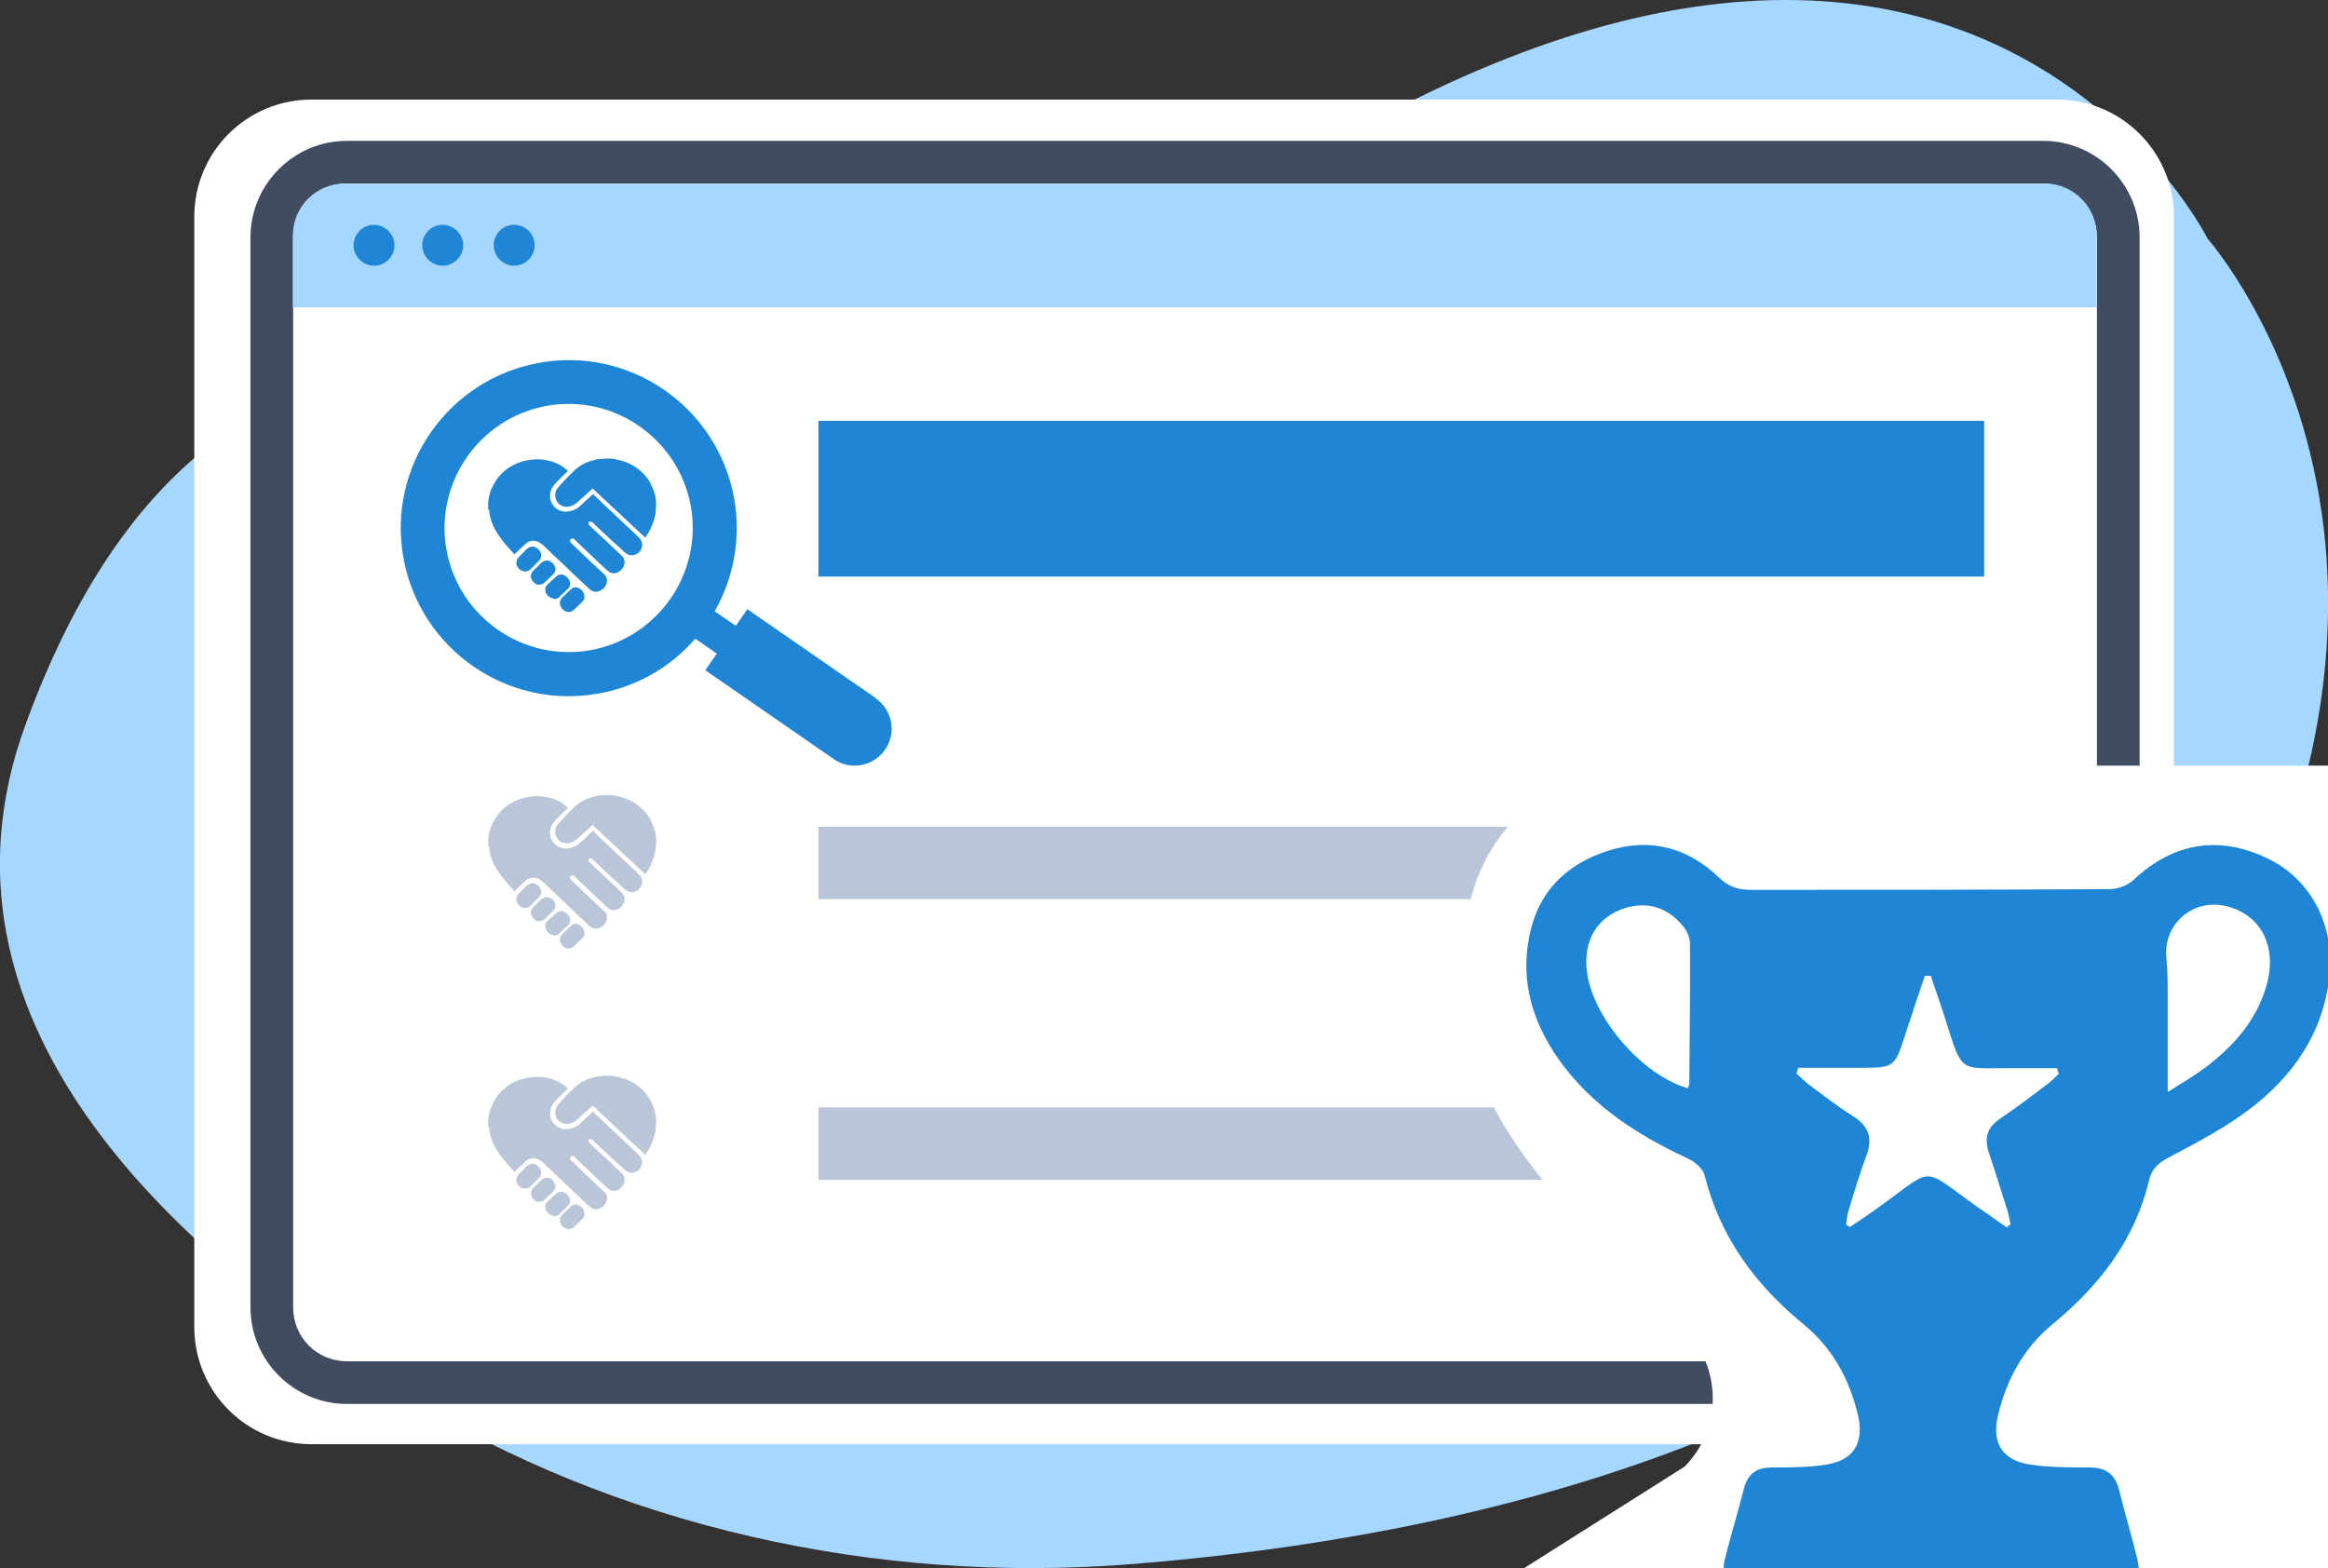
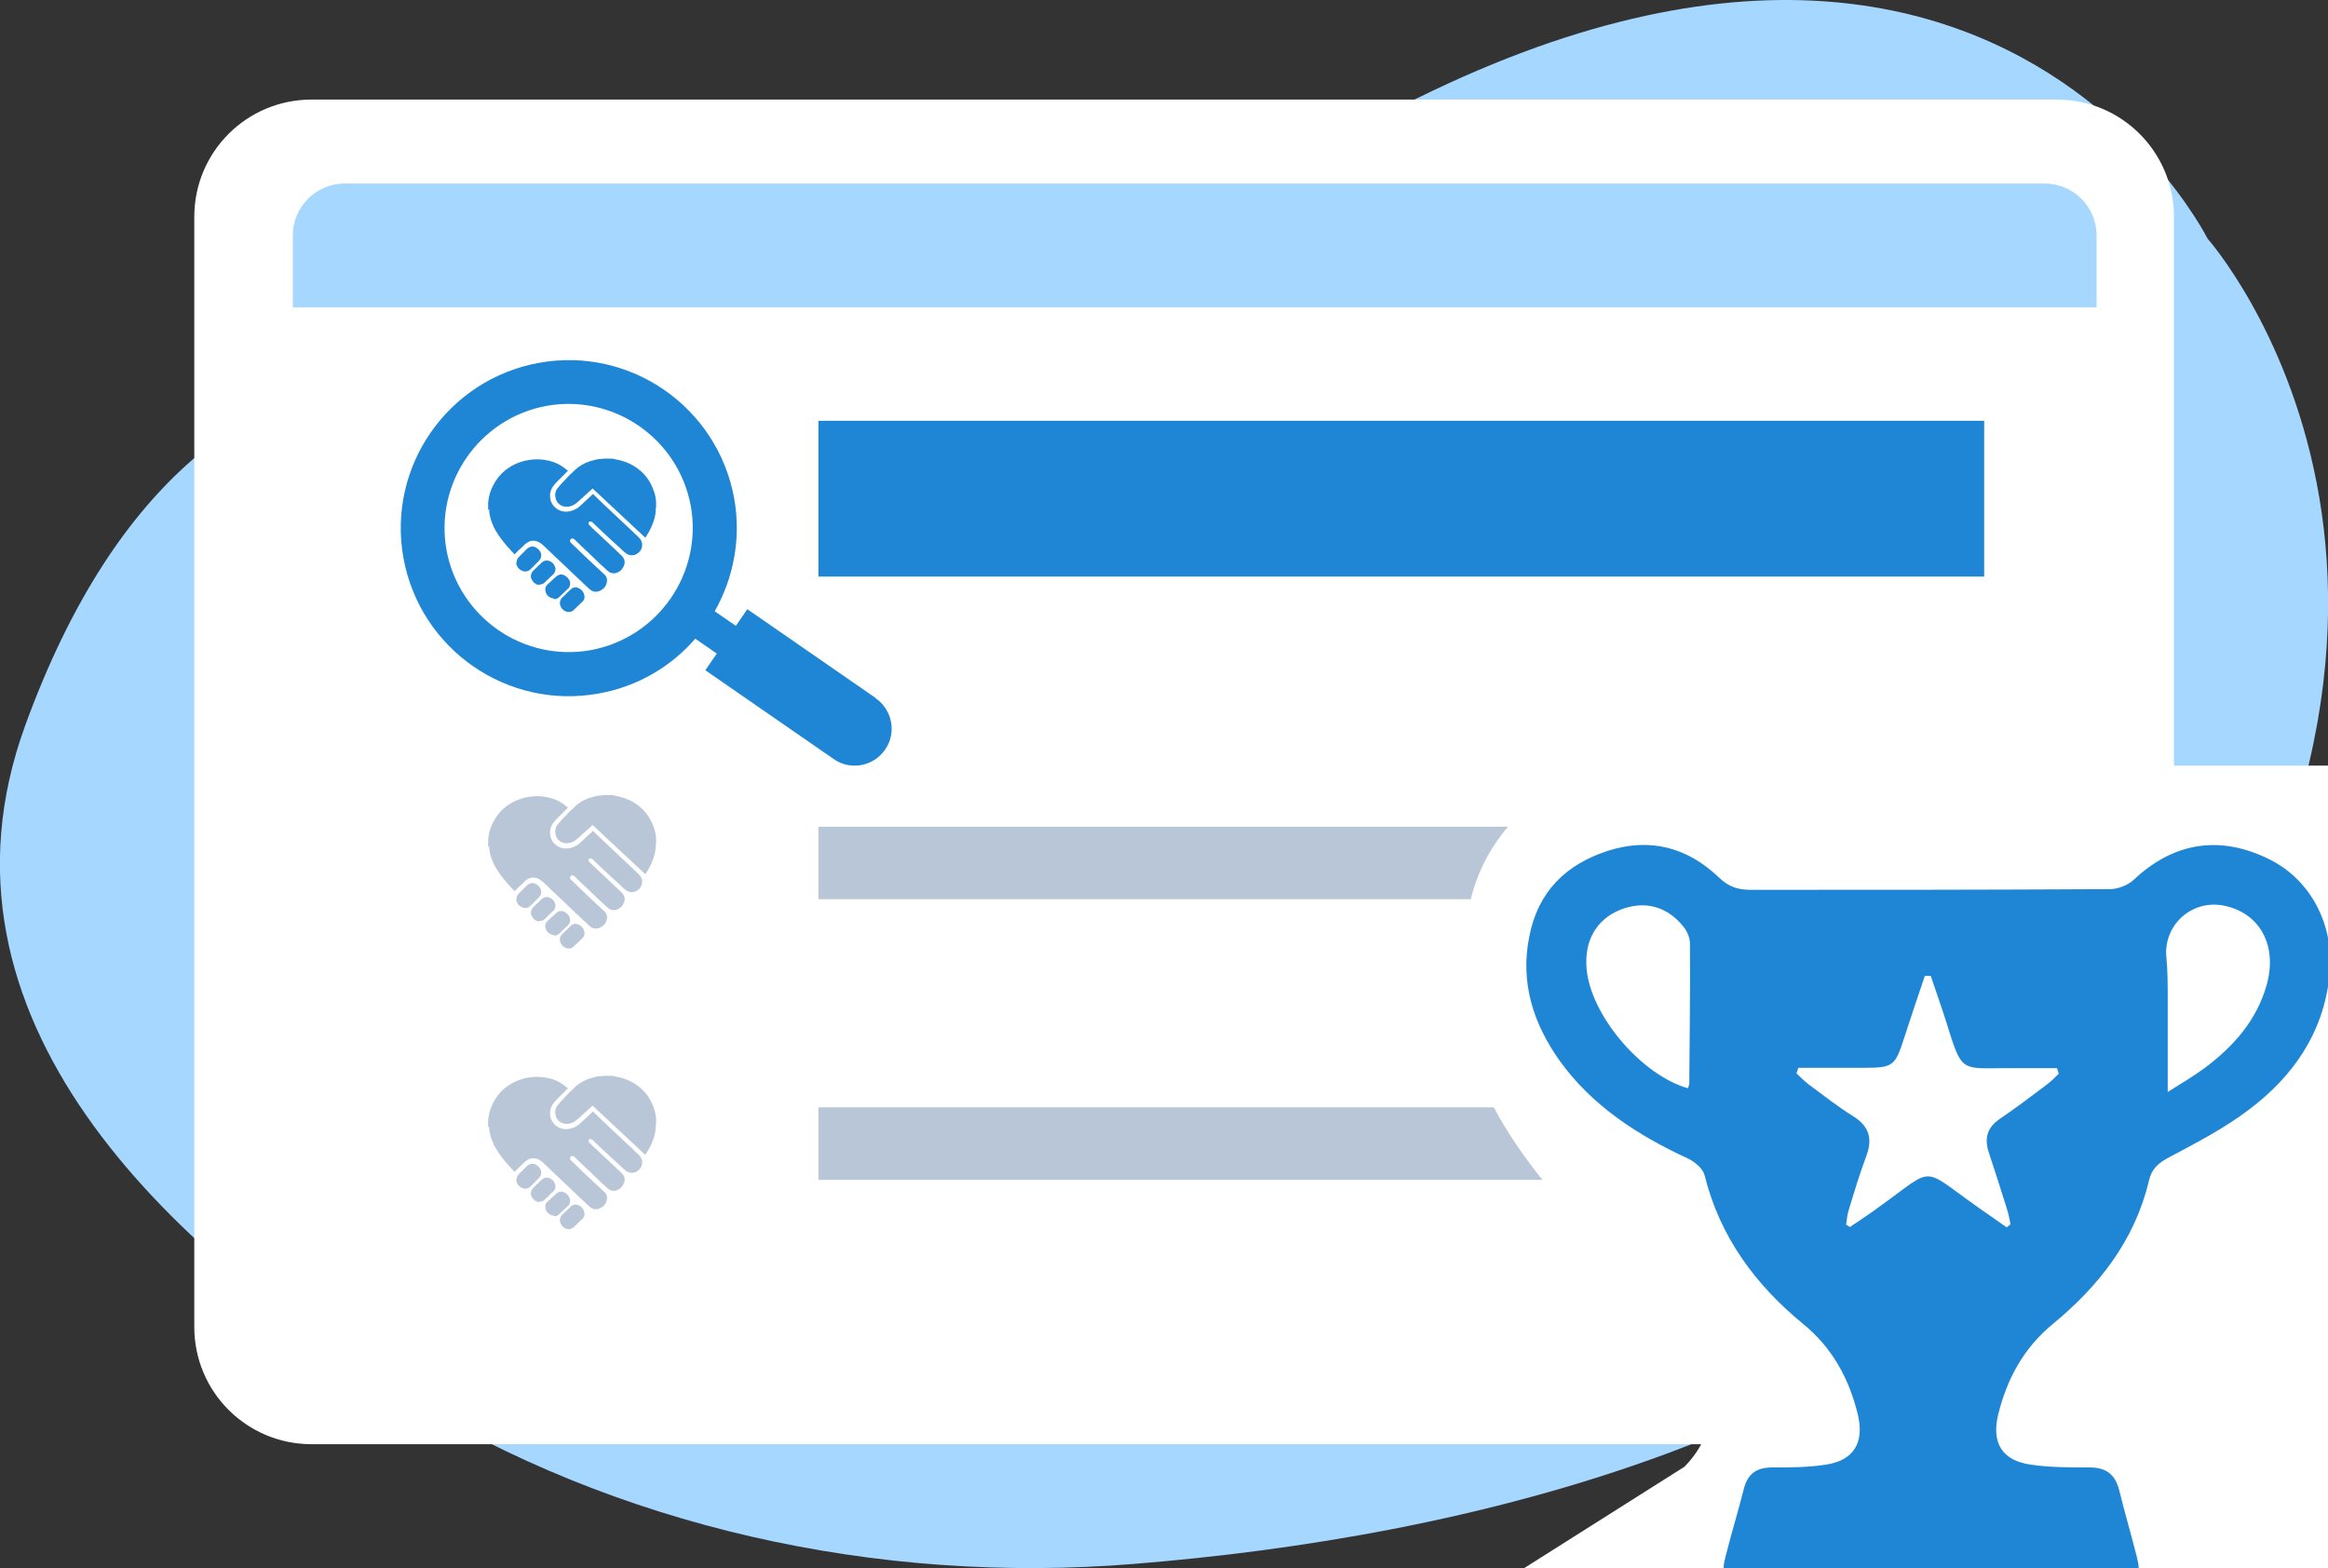
<svg xmlns="http://www.w3.org/2000/svg" id="Layer_1" data-name="Layer 1" version="1.1" viewBox="0 0 671 452" width="671" height="452">
  <rect x="0" y="0" width="671" height="452" fill="#333333" stroke="none" />
  <defs>
    <style type="text/css">
      .cls-1, .cls-2, .cls-3, .cls-4, .cls-5, .cls-6, .cls-7 {
        stroke-width: 0px;
      }

      .cls-1, .cls-2, .cls-5 {
        fill-rule: evenodd;
      }

      .cls-1, .cls-7 {
        fill: #fff;
      }

      .cls-2 {
        fill: #a6d7ff;
      }

      .cls-3 {
        fill: #404d61;
      }

      .cls-4 {
        fill: #b8c6d7;
      }

      .cls-5, .cls-6 {
        fill: #1e86d5;
      }
    </style>
  </defs>
  <g id="Layer_1-2" data-name="Layer 1">
    <g>
      <path class="cls-2" d="M171.2,117.7S61,61.1,7.2,209.3c-30.5,84.1,41.2,150.8,109,192.8,61.1,37.8,136,54.8,210.8,48.7,92.7-7.5,220.7-35.2,287.7-126.4,112.6-153.2,21.6-255.6,21.6-255.6,0,0-83-166.3-318.9,18.2,0,0-67.2,55.2-146.2,30.7Z" />
      <g>
        <path class="cls-1" d="M592.8,416.3H89.8c-18.7,0-33.8-15.1-33.8-33.8V62.5c0-18.7,15.1-33.8,33.8-33.8h503c18.7,0,33.8,15.1,33.8,33.8v320c0,18.7-15.1,33.8-33.8,33.8Z" />
-         <path class="cls-3" d="M588.9,404.7H100c-15.3,0-27.8-12.5-27.8-27.8V68.4c0-15.3,12.5-27.8,27.8-27.8h488.9c15.3,0,27.8,12.5,27.8,27.8v308.5c0,15.3-12.5,27.8-27.8,27.8ZM100,52.9c-8.6,0-15.5,6.9-15.5,15.5v308.5c0,8.6,6.9,15.5,15.5,15.5h488.9c8.6,0,15.5-6.9,15.5-15.5V68.4c0-8.6-6.9-15.5-15.5-15.5H100Z" />
      </g>
      <g>
        <path class="cls-2" d="M589.4,52.9H99.4c-8.3,0-15,6.7-15,15v20.7h519.9v-20.7c0-8.3-6.7-15-15-15Z" />
-         <path class="cls-5" d="M113.7,70.7c0,3.3-2.7,5.9-5.9,5.9s-5.9-2.7-5.9-5.9,2.7-5.9,5.9-5.9,5.9,2.7,5.9,5.9ZM127.6,64.8c-3.3,0-5.9,2.7-5.9,5.9s2.7,5.9,5.9,5.9,5.9-2.7,5.9-5.9-2.7-5.9-5.9-5.9ZM148.2,64.8c-3.3,0-5.9,2.7-5.9,5.9s2.7,5.9,5.9,5.9,5.9-2.7,5.9-5.9c0-3.3-2.7-5.9-5.9-5.9Z" />
      </g>
      <rect class="cls-6" x="235.9" y="121.3" width="336" height="44.9" />
      <rect class="cls-4" x="235.9" y="238.3" width="336" height="20.9" />
      <path class="cls-5" d="M252.4,201.2l-37-25.6-3.3,4.8-6.1-4.2c5.4-9.5,7.7-21,5.6-32.6-4.8-26.3-30-43.8-56.3-39-26.3,4.8-43.8,30-39,56.3,4.8,26.3,30,43.8,56.3,39,11.2-2,20.9-7.8,27.8-15.8l6.2,4.3-3.3,4.8,37,25.6c4.8,3.4,11.5,2.1,14.8-2.7h0c3.4-4.8,2.1-11.5-2.7-14.8ZM170.3,187.4c-19.4,3.5-38-9.4-41.6-28.8-3.5-19.4,9.4-38,28.8-41.6,19.4-3.5,38,9.4,41.6,28.8,3.5,19.4-9.4,38-28.8,41.6Z" />
      <g>
        <path class="cls-6" d="M140.7,147.1c0-.5,0-1,0-1.5,0,0,0-.1,0-.2,0-.4,0-.9.1-1.3.2-1.4.6-2.8,1.3-4.1.9-1.8,2.1-3.3,3.6-4.5,2.2-1.7,4.7-2.7,7.5-3,1.5-.2,3-.1,4.5.2,2.1.4,4,1.3,5.6,2.7.1.1.3.2.4.3,0,0,0,0,0,0-1,1-2.1,2.1-3.1,3.1-.5.5-1,1.1-1.4,1.7-.6,1-.8,2.1-.6,3.3.4,2.1,2.3,3.7,4.5,3.7,1.2,0,2.3-.4,3.3-1,.5-.4,1-.8,1.5-1.3.9-.9,1.9-1.7,2.8-2.6,0,0,.1-.1.2-.2,0,0,0,0,0,0,.9.9,1.8,1.7,2.7,2.6,2.8,2.6,5.5,5.2,8.3,7.8.8.7,1.5,1.5,2.3,2.2.5.5.8,1.1.9,1.9,0,.9-.3,1.7-.9,2.3-.8.7-1.7,1-2.7.8-.6-.1-1.1-.5-1.6-.9-1.3-1.2-2.5-2.4-3.8-3.5-1.8-1.7-3.6-3.3-5.3-5,0,0-.2-.2-.3-.2-.2-.1-.5,0-.7,0-.2.2-.2.4-.1.7,0,.2.2.3.3.4.3.3.6.6.9.9,2.8,2.6,5.6,5.2,8.3,7.8.8.8,1,1.7.7,2.7-.3.8-.8,1.5-1.5,1.9-1.1.7-2.4.6-3.3-.3-.4-.3-.7-.7-1.1-1-.4-.3-3.7-3.5-4-3.8-1.5-1.4-3-2.8-4.4-4.2,0,0-.2-.1-.3-.2-.4-.2-.9,0-1,.5,0,.3,0,.5.3.7,1,1,2,1.9,3,2.9.9.9,5.4,5.1,6.5,6.1.7.6,1,1.4.8,2.3-.2,1.2-.9,2-2,2.5-1.1.5-2.1.3-3-.5-.5-.5-1.1-1-1.6-1.5-1.9-1.8-3.9-3.6-5.8-5.5-2-1.9-4-3.7-5.9-5.6-.6-.5-1.2-1-2-1.2-.7-.2-1.4-.2-2.1.1-.4.2-.9.5-1.2.8-.6.6-1.2,1.2-1.8,1.7-.3.3-.6.6-.9.9,0,0-.2.2-.3.3,0,0,0,0,0,0-1.3-1.4-2.6-2.8-3.8-4.4-1.1-1.5-2.1-3-2.7-4.7-.4-1.1-.7-2.2-.8-3.3,0-.2,0-.5,0-.7Z" />
        <path class="cls-6" d="M189,146.6c0,.2,0,.5,0,.7-.1,1.3-.4,2.5-.9,3.7-.5,1.4-1.3,2.8-2.1,4,0,0,0,0,0,0-5.1-4.7-10.1-9.5-15.2-14.2,0,0-.2.2-.3.3-1.4,1.2-2.7,2.5-4.1,3.7-.7.6-1.4,1-2.3,1.2-1.9.4-3.7-.7-4-2.6-.2-1.1,0-2,.8-2.9.5-.6,1-1.2,1.5-1.7,1.1-1.2,2.2-2.3,3.4-3.4,1.2-1.1,2.6-1.9,4.1-2.4,1-.3,2-.6,3-.7.4,0,.9,0,1.3-.1,0,0,0,0,.1,0,.4,0,.8,0,1.3,0,0,0,0,0,.1,0,.6,0,1.1,0,1.7.2,1.8.3,3.5.9,5.1,1.8,1.5.9,2.8,2,3.9,3.4.9,1.2,1.5,2.4,2,3.8.4,1,.6,2.1.7,3.1,0,.2,0,.5,0,.7v1.2Z" />
        <path class="cls-6" d="M163.6,176.4c-.2,0-.4-.1-.6-.2-.9-.4-1.4-1.1-1.6-2-.1-.7.1-1.4.6-1.9.8-.8,1.7-1.6,2.5-2.4.7-.7,1.7-.8,2.6-.2.7.4,1.1,1,1.3,1.8.2.8,0,1.5-.6,2-.8.8-1.6,1.5-2.4,2.3-.3.3-.7.5-1.1.6,0,0,0,0,0,0h-.6Z" />
        <path class="cls-6" d="M148.9,162.1c0-.6.2-1.1.6-1.5.8-.8,1.6-1.6,2.4-2.4.8-.7,1.8-.9,2.7-.3.5.3.9.7,1.2,1.3.4.9.2,1.8-.5,2.5-.8.8-1.5,1.5-2.3,2.3-.9,1-2.1.9-3.1.2-.6-.4-.9-1-1.1-1.7,0,0,0-.2,0-.2Z" />
        <path class="cls-6" d="M155.4,168.6c-.7,0-1.3-.4-1.8-1-.3-.4-.5-.8-.6-1.3,0-.7.2-1.3.7-1.8.8-.8,1.6-1.5,2.4-2.3.5-.5,1.1-.7,1.8-.6.5,0,1,.4,1.4.7.4.4.7,1,.8,1.6,0,.7-.2,1.3-.7,1.7-.8.8-1.6,1.5-2.4,2.3-.4.4-.9.6-1.6.6Z" />
        <path class="cls-6" d="M159.6,172.5c-.5,0-1-.2-1.5-.6-.5-.4-.8-.9-.9-1.6-.1-.7,0-1.3.6-1.8.5-.5,1-.9,1.5-1.4.3-.3.6-.5.9-.8.9-.9,2-.9,2.9-.2.6.4,1,1,1.2,1.7.1.7,0,1.4-.6,1.9-.8.8-1.7,1.6-2.5,2.4-.4.4-.9.6-1.5.6Z" />
      </g>
      <g>
        <path class="cls-4" d="M140.7,244.2c0-.5,0-1,0-1.5,0,0,0-.1,0-.2,0-.4,0-.9.1-1.3.2-1.4.6-2.8,1.3-4.1.9-1.8,2.1-3.3,3.6-4.5,2.2-1.7,4.7-2.7,7.5-3,1.5-.2,3-.1,4.5.2,2.1.4,4,1.3,5.6,2.7.1.1.3.2.4.3,0,0,0,0,0,0-1,1-2.1,2.1-3.1,3.1-.5.5-1,1.1-1.4,1.7-.6,1-.8,2.1-.6,3.3.4,2.1,2.3,3.7,4.5,3.7,1.2,0,2.3-.4,3.3-1,.5-.4,1-.8,1.5-1.3.9-.9,1.9-1.7,2.8-2.6,0,0,.1-.1.2-.2,0,0,0,0,0,0,.9.9,1.8,1.7,2.7,2.6,2.8,2.6,5.5,5.2,8.3,7.8.8.7,1.5,1.5,2.3,2.2.5.5.8,1.1.9,1.9,0,.9-.3,1.7-.9,2.3-.8.7-1.7,1-2.7.8-.6-.1-1.1-.5-1.6-.9-1.3-1.2-2.5-2.4-3.8-3.5-1.8-1.7-3.6-3.3-5.3-5,0,0-.2-.2-.3-.2-.2-.1-.5,0-.7,0-.2.2-.2.4-.1.7,0,.2.2.3.3.4.3.3.6.6.9.9,2.8,2.6,5.6,5.2,8.3,7.8.8.8,1,1.7.7,2.7-.3.8-.8,1.5-1.5,1.9-1.1.7-2.4.6-3.3-.3-.4-.3-.7-.7-1.1-1-.4-.3-3.7-3.5-4-3.8-1.5-1.4-3-2.8-4.4-4.2,0,0-.2-.1-.3-.2-.4-.2-.9,0-1,.5,0,.3,0,.5.3.7,1,1,2,1.9,3,2.9.9.9,5.4,5.1,6.5,6.1.7.6,1,1.4.8,2.3-.2,1.2-.9,2-2,2.5-1.1.5-2.1.3-3-.5-.5-.5-1.1-1-1.6-1.5-1.9-1.8-3.9-3.6-5.8-5.5-2-1.9-4-3.7-5.9-5.6-.6-.5-1.2-1-2-1.2-.7-.2-1.4-.2-2.1.1-.4.2-.9.5-1.2.8-.6.6-1.2,1.2-1.8,1.7-.3.3-.6.6-.9.9,0,0-.2.2-.3.3,0,0,0,0,0,0-1.3-1.4-2.6-2.8-3.8-4.4-1.1-1.5-2.1-3-2.7-4.7-.4-1.1-.7-2.2-.8-3.3,0-.2,0-.5,0-.7Z" />
        <path class="cls-4" d="M189,243.6c0,.2,0,.5,0,.7-.1,1.3-.4,2.5-.9,3.7-.5,1.4-1.3,2.8-2.1,4,0,0,0,0,0,0-5.1-4.7-10.1-9.5-15.2-14.2,0,0-.2.2-.3.3-1.4,1.2-2.7,2.5-4.1,3.7-.7.6-1.4,1-2.3,1.2-1.9.4-3.7-.7-4-2.6-.2-1.1,0-2,.8-2.9.5-.6,1-1.2,1.5-1.7,1.1-1.2,2.2-2.3,3.4-3.4,1.2-1.1,2.6-1.9,4.1-2.4,1-.3,2-.6,3-.7.4,0,.9,0,1.3-.1,0,0,0,0,.1,0,.4,0,.8,0,1.3,0,0,0,0,0,.1,0,.6,0,1.1,0,1.7.2,1.8.3,3.5.9,5.1,1.8,1.5.9,2.8,2,3.9,3.4.9,1.2,1.5,2.4,2,3.8.4,1,.6,2.1.7,3.1,0,.2,0,.5,0,.7v1.2Z" />
        <path class="cls-4" d="M163.6,273.4c-.2,0-.4-.1-.6-.2-.9-.4-1.4-1.1-1.6-2-.1-.7.1-1.4.6-1.9.8-.8,1.7-1.6,2.5-2.4.7-.7,1.7-.8,2.6-.2.7.4,1.1,1,1.3,1.8.2.8,0,1.5-.6,2-.8.8-1.6,1.5-2.4,2.3-.3.3-.7.5-1.1.6,0,0,0,0,0,0h-.6Z" />
        <path class="cls-4" d="M148.9,259.1c0-.6.2-1.1.6-1.5.8-.8,1.6-1.6,2.4-2.4.8-.7,1.8-.9,2.7-.3.5.3.9.7,1.2,1.3.4.9.2,1.8-.5,2.5-.8.8-1.5,1.5-2.3,2.3-.9,1-2.1.9-3.1.2-.6-.4-.9-1-1.1-1.7,0,0,0-.2,0-.2Z" />
        <path class="cls-4" d="M155.4,265.6c-.7,0-1.3-.4-1.8-1-.3-.4-.5-.8-.6-1.3,0-.7.2-1.3.7-1.8.8-.8,1.6-1.5,2.4-2.3.5-.5,1.1-.7,1.8-.6.5,0,1,.4,1.4.7.4.4.7,1,.8,1.6,0,.7-.2,1.3-.7,1.7-.8.8-1.6,1.5-2.4,2.3-.4.4-.9.6-1.6.6Z" />
        <path class="cls-4" d="M159.6,269.5c-.5,0-1-.2-1.5-.6-.5-.4-.8-.9-.9-1.6-.1-.7,0-1.3.6-1.8.5-.5,1-.9,1.5-1.4.3-.3.6-.5.9-.8.9-.9,2-.9,2.9-.2.6.4,1,1,1.2,1.7.1.7,0,1.4-.6,1.9-.8.8-1.7,1.6-2.5,2.4-.4.4-.9.6-1.5.6Z" />
      </g>
      <rect class="cls-4" x="235.9" y="319.2" width="336" height="20.9" />
      <g>
        <path class="cls-4" d="M140.7,325.1c0-.5,0-1,0-1.5,0,0,0-.1,0-.2,0-.4,0-.9.1-1.3.2-1.4.6-2.8,1.3-4.1.9-1.8,2.1-3.3,3.6-4.5,2.2-1.7,4.7-2.7,7.5-3,1.5-.2,3-.1,4.5.2,2.1.4,4,1.3,5.6,2.7.1.1.3.2.4.3,0,0,0,0,0,0-1,1-2.1,2.1-3.1,3.1-.5.5-1,1.1-1.4,1.7-.6,1-.8,2.1-.6,3.3.4,2.1,2.3,3.7,4.5,3.7,1.2,0,2.3-.4,3.3-1,.5-.4,1-.8,1.5-1.3.9-.9,1.9-1.7,2.8-2.6,0,0,.1-.1.2-.2,0,0,0,0,0,0,.9.9,1.8,1.7,2.7,2.6,2.8,2.6,5.5,5.2,8.3,7.8.8.7,1.5,1.5,2.3,2.2.5.5.8,1.1.9,1.9,0,.9-.3,1.7-.9,2.3-.8.7-1.7,1-2.7.8-.6-.1-1.1-.5-1.6-.9-1.3-1.2-2.5-2.4-3.8-3.5-1.8-1.7-3.6-3.3-5.3-5,0,0-.2-.2-.3-.2-.2-.1-.5,0-.7,0-.2.2-.2.4-.1.7,0,.2.2.3.3.4.3.3.6.6.9.9,2.8,2.6,5.6,5.2,8.3,7.8.8.8,1,1.7.7,2.7-.3.8-.8,1.5-1.5,1.9-1.1.7-2.4.6-3.3-.3-.4-.3-.7-.7-1.1-1-.4-.3-3.7-3.5-4-3.8-1.5-1.4-3-2.8-4.4-4.2,0,0-.2-.1-.3-.2-.4-.2-.9,0-1,.5,0,.3,0,.5.3.7,1,1,2,1.9,3,2.9.9.9,5.4,5.1,6.5,6.1.7.6,1,1.4.8,2.3-.2,1.2-.9,2-2,2.5-1.1.5-2.1.3-3-.5-.5-.5-1.1-1-1.6-1.5-1.9-1.8-3.9-3.6-5.8-5.5-2-1.9-4-3.7-5.9-5.6-.6-.5-1.2-1-2-1.2-.7-.2-1.4-.2-2.1.1-.4.2-.9.5-1.2.8-.6.6-1.2,1.2-1.8,1.7-.3.3-.6.6-.9.9,0,0-.2.2-.3.3,0,0,0,0,0,0-1.3-1.4-2.6-2.8-3.8-4.4-1.1-1.5-2.1-3-2.7-4.7-.4-1.1-.7-2.2-.8-3.3,0-.2,0-.5,0-.7Z" />
        <path class="cls-4" d="M189,324.5c0,.2,0,.5,0,.7-.1,1.3-.4,2.5-.9,3.7-.5,1.4-1.3,2.8-2.1,4,0,0,0,0,0,0-5.1-4.7-10.1-9.5-15.2-14.2,0,0-.2.2-.3.3-1.4,1.2-2.7,2.5-4.1,3.7-.7.6-1.4,1-2.3,1.2-1.9.4-3.7-.7-4-2.6-.2-1.1,0-2,.8-2.9.5-.6,1-1.2,1.5-1.7,1.1-1.2,2.2-2.3,3.4-3.4,1.2-1.1,2.6-1.9,4.1-2.4,1-.3,2-.6,3-.7.4,0,.9,0,1.3-.1,0,0,0,0,.1,0,.4,0,.8,0,1.3,0,0,0,0,0,.1,0,.6,0,1.1,0,1.7.2,1.8.3,3.5.9,5.1,1.8,1.5.9,2.8,2,3.9,3.4.9,1.2,1.5,2.4,2,3.8.4,1,.6,2.1.7,3.1,0,.2,0,.5,0,.7v1.2Z" />
        <path class="cls-4" d="M163.6,354.3c-.2,0-.4-.1-.6-.2-.9-.4-1.4-1.1-1.6-2-.1-.7.1-1.4.6-1.9.8-.8,1.7-1.6,2.5-2.4.7-.7,1.7-.8,2.6-.2.7.4,1.1,1,1.3,1.8.2.8,0,1.5-.6,2-.8.8-1.6,1.5-2.4,2.3-.3.3-.7.5-1.1.6,0,0,0,0,0,0h-.6Z" />
        <path class="cls-4" d="M148.9,340c0-.6.2-1.1.6-1.5.8-.8,1.6-1.6,2.4-2.4.8-.7,1.8-.9,2.7-.3.5.3.9.7,1.2,1.3.4.9.2,1.8-.5,2.5-.8.8-1.5,1.5-2.3,2.3-.9,1-2.1.9-3.1.2-.6-.4-.9-1-1.1-1.7,0,0,0-.2,0-.2Z" />
        <path class="cls-4" d="M155.4,346.5c-.7,0-1.3-.4-1.8-1-.3-.4-.5-.8-.6-1.3,0-.7.2-1.3.7-1.8.8-.8,1.6-1.5,2.4-2.3.5-.5,1.1-.7,1.8-.6.5,0,1,.4,1.4.7.4.4.7,1,.8,1.6,0,.7-.2,1.3-.7,1.7-.8.8-1.6,1.5-2.4,2.3-.4.4-.9.6-1.6.6Z" />
        <path class="cls-4" d="M159.6,350.4c-.5,0-1-.2-1.5-.6-.5-.4-.8-.9-.9-1.6-.1-.7,0-1.3.6-1.8.5-.5,1-.9,1.5-1.4.3-.3.6-.5.9-.8.9-.9,2-.9,2.9-.2.6.4,1,1,1.2,1.7.1.7,0,1.4-.6,1.9-.8.8-1.7,1.6-2.5,2.4-.4.4-.9.6-1.5.6Z" />
      </g>
    </g>
  </g>
  <path class="cls-7" d="M671,220.7h-198.1c-27.8,0-50.4,22.6-50.4,50.4v19c0,31.3,31.2,61.4,53.3,83.5l9.7,9.7c10.9,10.9,10.9,28.6,0,39.5l-50.9,32.2h236.4v-234.3Z" />
  <path class="cls-6" d="M556.6,455.1c-17.8,0-35.7,0-53.5,0-6.3,0-7.2-1.1-5.6-7,1.6-6.3,3.5-12.5,5.1-18.8,1.1-4.5,3.7-6.3,8.2-6.3,5.1,0,10.4,0,15.4-.8,8.1-1.2,11.2-6.3,9.3-14.4-2.5-10.3-7.3-19.2-15.7-26.1-13.9-11.4-24.1-25.2-28.5-43-.5-1.9-2.9-3.9-4.9-4.8-14.4-6.7-27.5-15.1-36.9-28.2-7.6-10.7-11.4-22.6-8.7-35.8,2.5-12.9,10.6-20.8,22.8-24.7,12.1-3.8,22.8-.9,31.8,7.7,2.8,2.7,5.5,3.6,9.2,3.6,34.5,0,69,0,103.5-.2,2.3,0,5.2-1.1,6.9-2.7,11.5-10.8,24.8-13,39.1-5.9,12.1,6,19,19.3,17.3,33.8-1.8,16.3-10.4,28.7-23.1,38.3-7.1,5.4-15.2,9.6-23.1,13.8-3,1.6-5,3.2-5.8,6.7-4.1,17.3-14.5,30.5-27.9,41.5-8.3,6.9-13.1,15.8-15.6,26.1-1.9,8.1,1.2,13.1,9.4,14.3,5.6.8,11.3.8,16.9.8,4.8,0,7.4,1.9,8.6,6.5,1.6,6.5,3.5,12.9,5.1,19.3,1.3,5.1.4,6.3-4.9,6.3-18.2,0-36.3,0-54.5,0h0ZM518.3,307.9c-.2.5-.3,1-.5,1.5,1.1,1,2.2,2.2,3.4,3.1,4.3,3.2,8.5,6.5,13,9.3,4.6,2.9,5.6,6.5,3.7,11.5-1.9,5.1-3.5,10.4-5.1,15.7-.4,1.3-.5,2.7-.7,4,.4.2.7.5,1.1.7,2.8-1.9,5.7-3.8,8.4-5.8,16.4-11.7,11.7-11.8,28.5.1,2.7,1.9,5.5,3.8,8.3,5.8.4-.3.7-.6,1.1-.9-.3-1.5-.6-3.1-1.1-4.6-1.7-5.4-3.4-10.8-5.2-16.2-1.3-4-.4-7.1,3.1-9.5,4.7-3.2,9.2-6.6,13.7-10,1.2-.9,2.3-2,3.4-3.1-.2-.5-.3-1-.5-1.6-4.7,0-9.4,0-14.1,0-13.8,0-13.2,1.5-17.8-13.2-1.4-4.5-3-8.9-4.5-13.4-.6,0-1.1,0-1.7,0-2,5.9-4,11.8-5.9,17.7-2.7,8.4-3.2,8.8-11.9,8.8-6.2,0-12.4,0-18.7,0ZM624.9,314.7c4-2.5,7.4-4.5,10.5-6.8,8.3-6.2,15-13.7,17.9-23.9,3.2-11.3-1.8-20.7-12.1-22.9-9.3-2-17.6,5.4-16.8,14.7.4,4,.4,8,.4,12,0,8.6,0,17.2,0,26.9ZM486.5,313.7c.1-.4.4-.9.4-1.3.1-13.5.3-27,.2-40.4,0-1.6-.8-3.6-1.9-4.9-4.8-6-11.4-7.6-18.3-4.8-6.8,2.8-10.3,8.9-9.6,16.9,1.1,13.3,15.6,30.6,29.2,34.5Z" />
</svg>